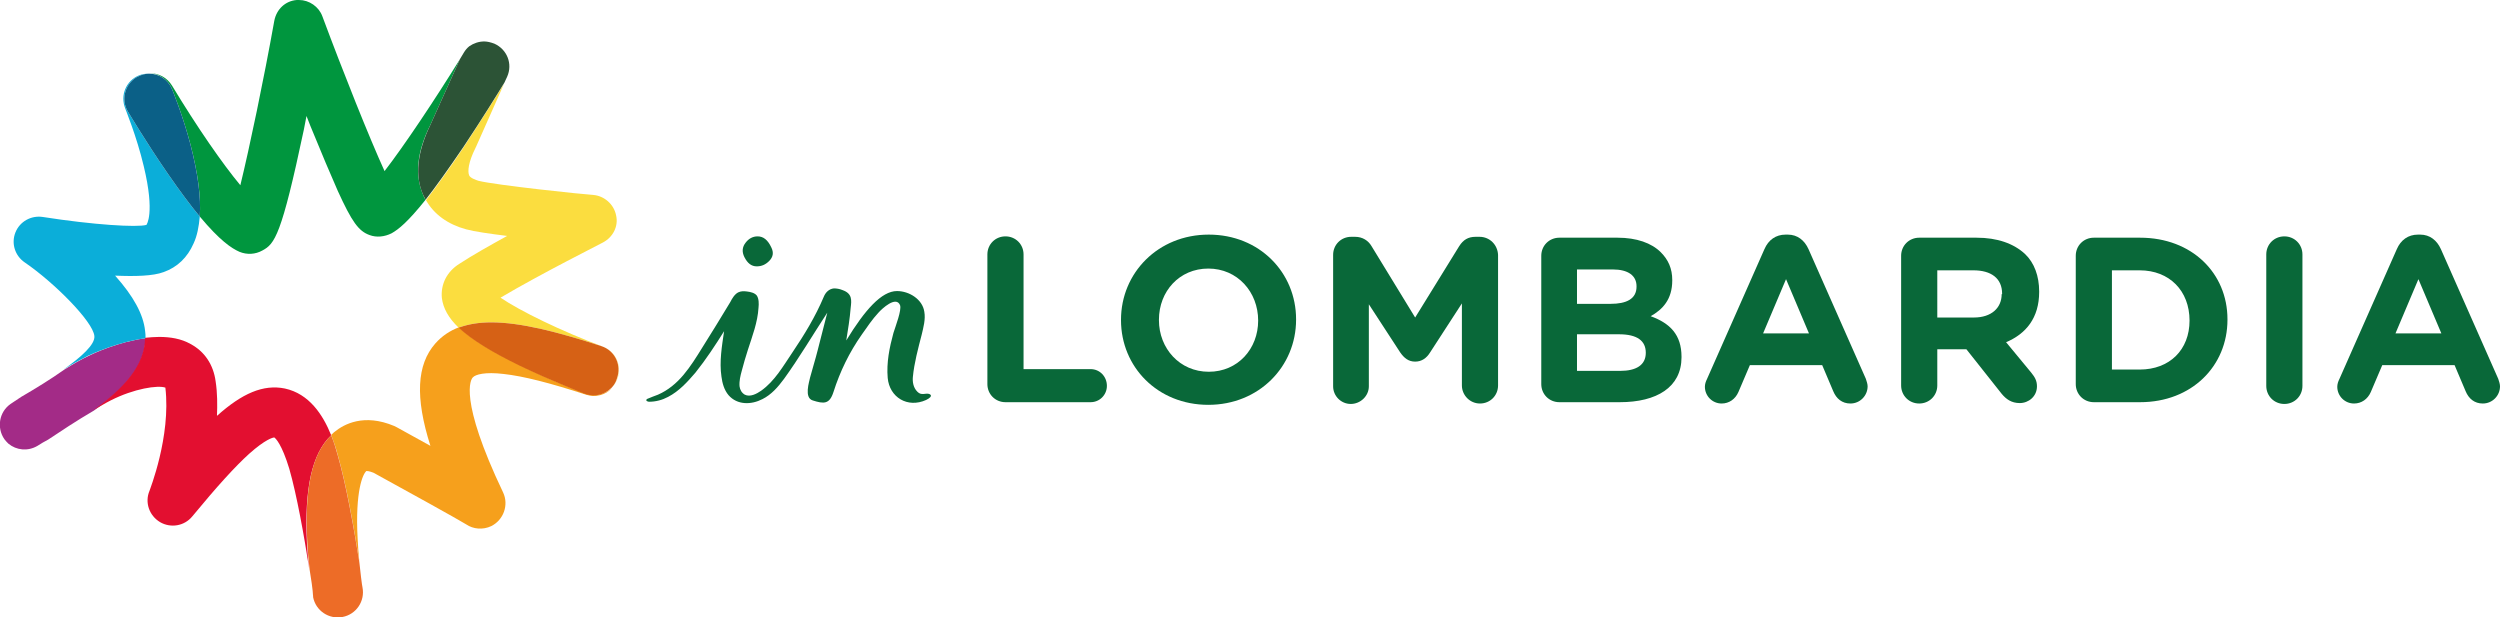
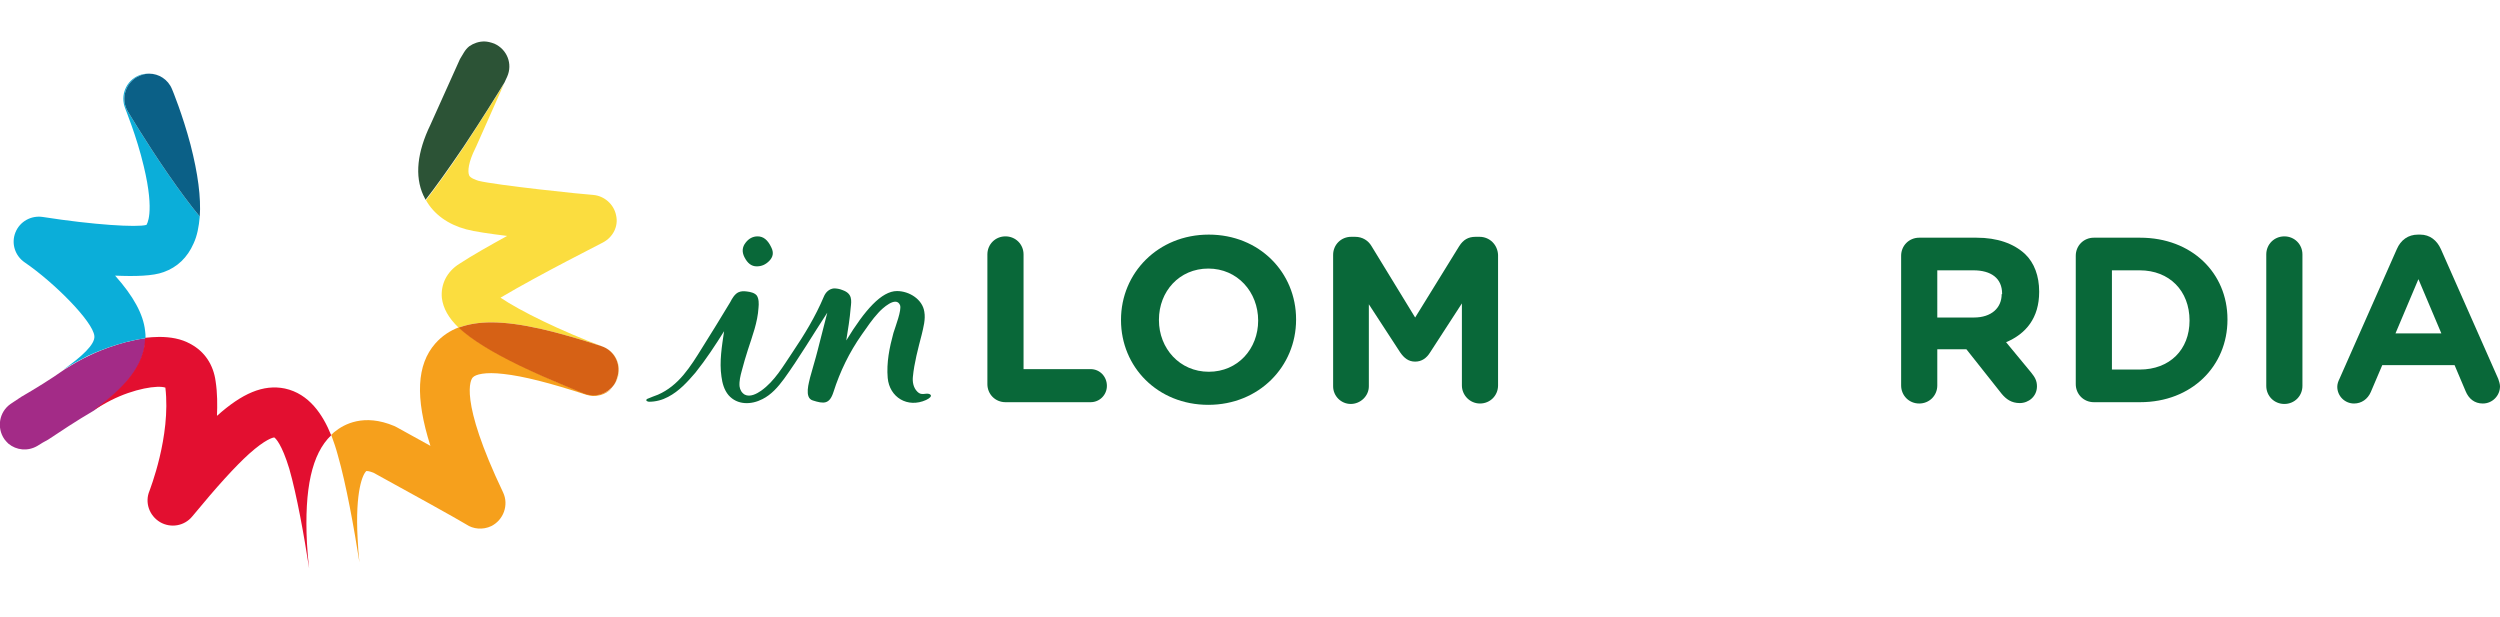
<svg xmlns="http://www.w3.org/2000/svg" version="1.1" id="Livello_1" x="0px" y="0px" viewBox="0 0 566.9 140" style="enable-background:new 0 0 566.9 140;" xml:space="preserve">
  <style type="text/css">
	.st0{fill:#A32B87;}
	.st1{fill:#F6A01C;}
	.st2{fill:#E30F30;}
	.st3{fill:#ED6C27;}
	.st4{fill:#FBDD3F;}
	.st5{fill:#D66115;}
	.st6{fill:#0BAED9;}
	.st7{fill:#00963E;}
	.st8{fill:#2C5336;}
	.st9{fill:#0B6087;}
	.st10{fill:#096839;}
</style>
  <g>
    <g>
      <g>
        <g>
          <path class="st0" d="M1,99.6c0.3,0.4,0.6,0.7,0.9,1c1.8,1.5,4.4,1.8,6.6,0.5c0.8-0.5,1.6-1,2.4-1.4c2.4-1.6,6.6-4.4,10.4-6.6      c6.8-4.9,11.6-9.9,11.7-16.4c-6.2,0.8-11.9,3.5-12.9,4c-1.7,0.8-3.6,1.9-5.5,3.1C11.5,86,7.9,88.2,4.8,90      c-1.4,0.9-2.2,1.5-2.4,1.6C-0.2,93.4-0.8,97,1,99.6z" />
          <path class="st1" d="M132.7,89.2c-0.3-0.1-7.4-2.8-14.6-6.3c-6.6-3.2-11.2-6-14-8.7c-2.1,0.8-3.9,2-5.4,3.7      c-4.2,4.8-4.6,12.2-1.1,23.2c-4.2-2.3-7.6-4.2-7.6-4.2c-0.2-0.1-0.4-0.2-0.6-0.3c-6.9-2.9-11.4-0.4-13.5,1.3      c-0.3,0.2-0.5,0.5-0.8,0.7c0.6,1.6,1.1,3.1,1.5,4.6c1.9,6.6,3.7,16.6,4.9,24.3c-0.2-1.7-0.3-3.5-0.4-5.3      c-0.6-10.9,1.2-14.8,2-15.4c0.1,0,0.6,0,1.6,0.4c7.5,4.1,19.4,10.7,21,11.7c1.6,1.1,3.8,1.3,5.7,0.4c2.8-1.4,4-4.8,2.7-7.6      c-10.2-21.4-7.3-25.7-6.9-26.1c0.6-0.7,2.8-1.3,7-0.8c4.5,0.5,10.4,2,18.7,4.7c2.1,0.7,4.4,0.1,5.9-1.5      C137.2,89.4,134.8,90,132.7,89.2z" />
          <path class="st2" d="M75.1,98.7c-1.9-4.7-5-9.4-10.5-10.6c-4.9-1-9.7,1.1-15.4,6.2c0.1-2.5,0.1-5.2-0.3-7.8      c-0.5-3.8-2.5-6.8-5.7-8.5c-2.1-1.2-4.6-1.6-7.1-1.6c-1.1,0-2.1,0.1-3.2,0.2C32.8,83,28,88.1,21.2,93c1.4-0.8,2.7-1.6,3.9-2.2      c5.3-2.7,10.7-3.5,12.4-2.9c1.3,11.1-3.6,23.3-3.6,23.4c-1.1,2.6-0.1,5.6,2.4,7.1c2.4,1.4,5.5,0.9,7.3-1.3      c5.7-6.9,9.7-11.3,12.9-14.2c3.7-3.3,5.4-3.7,5.7-3.7c0.3,0.2,1.7,1.5,3.4,7.1c1.7,5.9,3.4,15.4,4.5,22.6      c-0.2-1.8-0.4-3.8-0.5-5.8C69,110.8,70.7,102.9,75.1,98.7z" />
-           <path class="st3" d="M75.1,98.7c-4.4,4.2-6.1,12.1-5.4,24.6c0.1,2,0.3,4,0.5,5.8c0.9,5.5,0.7,5.5,0.8,6.1c0,0.1,0,0.2,0,0.2      c0.6,3.1,3.6,5.1,6.7,4.5s5.1-3.6,4.5-6.7c0-0.1-0.1,0-0.7-5.6c-1.2-7.6-3-17.7-4.9-24.3C76.2,101.8,75.7,100.2,75.1,98.7z" />
          <path class="st4" d="M96.6,45.4c1.8,3.2,5,5.5,9.1,6.6c1.8,0.5,5.3,1,9.3,1.5c-4,2.2-7.9,4.4-10.8,6.3c-2.9,1.8-4.3,4.7-4,7.8      c0.3,2.3,1.5,4.5,3.8,6.7c2.2-0.8,4.6-1.2,7.4-1.2c6.7,0,15.2,2.2,25,5.4c3,1,4.6,4.2,3.6,7.2c-0.2,0.7-0.6,1.4-1.1,2      c0.5-0.5,0.8-1.1,1.1-1.8c1.1-3-0.4-6.2-3.3-7.3c-9.4-3.5-18.8-8.1-23.2-11.1c9.1-5.4,23.1-12.4,23.2-12.5      c2.3-1.2,3.6-3.7,3-6.2c-0.5-2.5-2.7-4.4-5.2-4.6c-2-0.1-22-2.2-26-3.2c-0.6-0.2-1.8-0.6-2.1-1.2c-0.4-0.9-0.2-3,1.4-6.2      c0-0.1,0.1-0.2,0.1-0.2l6.4-14.4c-1.4,2.3-5.1,8.2-9.3,14.6C101.6,38.7,98.8,42.5,96.6,45.4z" />
          <path class="st5" d="M136.4,78.5c-9.8-3.2-18.3-5.4-25-5.4c-2.8,0-5.2,0.4-7.4,1.2c2.9,2.7,7.4,5.5,14,8.7      c7.3,3.5,14.4,6.2,14.6,6.3c2.2,0.8,4.5,0.2,6-1.3c0.1-0.1,0.1-0.1,0.2-0.2l0,0c0.5-0.6,0.9-1.2,1.1-2      C141,82.7,139.4,79.5,136.4,78.5z" />
          <path class="st6" d="M33,76.7c0-0.6,0-1.1-0.1-1.7c-0.4-3.7-2.6-7.8-6.8-12.5c4.5,0.2,8.6,0.1,11-0.8c3.1-1.1,5.4-3.3,6.8-6.5      c0.8-1.7,1.2-3.8,1.4-6.1c-2-2.4-4.4-5.6-7.3-9.8c-4.9-7.1-8.8-13.7-9-14c-1.6-2.7-0.7-6.2,2-7.8c0.9-0.5,1.8-0.8,2.8-0.8      c0,0,0,0-0.1,0c-0.7,0-1.5,0.1-2.2,0.4c-2.9,1.2-4.3,4.5-3.1,7.5c0,0.1,2.6,6.3,4.2,13.1C35.2,48.5,33.2,51,33.2,51      c-2.1,0.6-12,0-23.5-1.8c-2.6-0.4-5.2,1-6.2,3.5S3.4,58,5.6,59.5c6.6,4.5,15.5,13.4,15.8,16.7c0.2,1.9-2.9,4.7-7,7.6      c1.9-1.2,3.8-2.2,5.5-3.1C21,80.2,26.8,77.5,33,76.7z" />
-           <path class="st7" d="M39,20.2c0.1,0.2,2.4,5.8,4.2,12.6c1.7,6.6,2.4,11.9,2.1,16.3c4.6,5.5,7.2,7.2,9,8c1.7,0.7,3.6,0.6,5.2-0.3      c2.8-1.5,4.3-3.3,9.4-27.4c0.2-1,0.4-2,0.6-3.1c0.3,0.8,0.6,1.5,0.9,2.3c2.5,6.1,4.6,11.1,6.2,14.7c3.2,7,4.7,9.1,7.2,10      c1.6,0.6,3.4,0.4,5-0.4c1.6-0.9,3.7-2.6,7.7-7.6c-0.2-0.3-0.4-0.7-0.5-1c-2-4.5-1.5-9.8,1.6-16l6.7-14.9      c-5.8,9.4-12.7,19.7-17.1,25.4c-3.5-7.7-9.3-22.2-14.1-35.1c-0.8-2.2-3-3.7-5.3-3.7c-0.2,0-0.3,0-0.5,0      c-2.6,0.2-4.6,2.1-5.1,4.7c-2.4,13.4-5.6,28.7-7.7,37.3c-4-4.8-9.7-13-15.5-22.6c-1.1-1.8-3-2.8-5-2.8C36,16.7,38.1,18,39,20.2z      " />
          <path class="st8" d="M96,44.3c0.2,0.3,0.3,0.7,0.5,1c2.2-2.8,5-6.7,8.6-12c4.2-6.3,7.9-12.3,9.3-14.6l0.6-1.3      c1.3-2.9,0-6.2-2.9-7.5c-0.8-0.3-1.6-0.5-2.3-0.5c-1.2,0-2.4,0.4-3.4,1.1c-0.5,0.4-0.9,0.9-1.2,1.4s-0.6,1-0.9,1.5l-6.7,14.9      C94.6,34.5,94,39.9,96,44.3z" />
          <path class="st9" d="M31,17.5c-2.7,1.6-3.6,5.1-2,7.8c0.2,0.3,4.1,6.9,9,14c2.9,4.2,5.3,7.4,7.3,9.8c0.3-4.3-0.4-9.7-2.1-16.3      C41.4,26,39.1,20.4,39,20.2c-0.9-2.2-3-3.5-5.2-3.5C32.9,16.7,31.9,17,31,17.5z" />
        </g>
      </g>
    </g>
    <g>
      <g>
        <path class="st10" d="M247.3,83.7h-15.2v-26c0-2.3-1.8-4.1-4.1-4.1c-2.3,0-4.1,1.8-4.1,4.1v29.4c0,2.3,1.8,4.1,4.1,4.1h19.3     c2.1,0,3.7-1.7,3.7-3.7C251,85.4,249.4,83.7,247.3,83.7z" />
        <path class="st10" d="M274.1,53.2c-11.5,0-19.9,8.7-19.9,19.3v0.1c0,10.6,8.3,19.2,19.8,19.2s19.9-8.7,19.9-19.3v-0.1     C293.9,61.8,285.6,53.2,274.1,53.2z M285.3,72.7c0,6.4-4.6,11.6-11.2,11.6s-11.3-5.3-11.3-11.7v-0.1c0-6.4,4.6-11.6,11.2-11.6     S285.3,66.2,285.3,72.7L285.3,72.7z" />
        <path class="st10" d="M335.5,53.7h-0.9c-1.7,0-2.8,0.7-3.7,2.1l-10,16.2L311,55.8c-0.7-1.2-2-2.1-3.7-2.1h-0.9     c-2.3,0-4.1,1.8-4.1,4.1v29.8c0,2.2,1.8,4,4,4s4.1-1.8,4.1-4V69l7.1,10.9c0.9,1.3,1.9,2.1,3.4,2.1s2.6-0.8,3.4-2.1l7.2-11.1v18.6     c0,2.2,1.8,4.1,4.1,4.1c2.3,0,4.1-1.8,4.1-4.1V57.8C339.6,55.5,337.8,53.7,335.5,53.7z" />
-         <path class="st10" d="M374.3,71.7c2.7-1.5,4.9-3.8,4.9-8.1v-0.1c0-2.6-0.9-4.6-2.6-6.3c-2.1-2.1-5.5-3.3-9.8-3.3h-13.2     c-2.3,0-4.1,1.8-4.1,4.1v29.1c0,2.3,1.8,4.1,4.1,4.1h13.7c8.4,0,14-3.4,14-10.2v-0.1C381.3,75.9,378.7,73.3,374.3,71.7z      M357.6,61.1h8.1c3.5,0,5.4,1.4,5.4,3.8V65c0,2.8-2.3,3.9-5.9,3.9h-7.6V61.1z M373.2,80c0,2.8-2.2,4.1-5.8,4.1h-9.8v-8.3h9.5     C371.3,75.8,373.2,77.3,373.2,80L373.2,80L373.2,80z" />
-         <path class="st10" d="M410.1,56.5c-0.9-2-2.5-3.3-4.7-3.3h-0.5c-2.2,0-3.9,1.2-4.8,3.3l-13,29.4c-0.3,0.6-0.5,1.2-0.5,1.8     c0,2.1,1.7,3.8,3.8,3.8c1.7,0,3.1-1,3.8-2.6l2.6-6.1h16.4l2.5,5.9c0.7,1.7,2,2.8,3.9,2.8c2.2,0,3.9-1.8,3.9-3.9     c0-0.5-0.2-1.1-0.4-1.7L410.1,56.5z M399.8,75.6l5.2-12.3l5.2,12.3H399.8z" />
        <path class="st10" d="M448.2,53.9h-13c-2.3,0-4.1,1.8-4.1,4.1v29.4c0,2.3,1.8,4.1,4.1,4.1c2.3,0,4.1-1.8,4.1-4.1v-8.2h6.6l8,10.1     c1,1.2,2.2,2.1,4.1,2.1c2,0,3.9-1.5,3.9-3.8c0-1.3-0.5-2.1-1.3-3.1l-5.7-6.9c4.5-1.9,7.5-5.5,7.5-11.4v-0.1     c0-3.5-1.1-6.5-3.2-8.5C456.6,55.2,452.9,53.9,448.2,53.9z M453.9,66.7c0,3.1-2.3,5.3-6.3,5.3h-8.3V61.3h8.2c4,0,6.5,1.8,6.5,5.3     v0.1H453.9z" />
        <path class="st10" d="M485.3,53.9h-10.5c-2.3,0-4.1,1.8-4.1,4.1v29.1c0,2.3,1.8,4.1,4.1,4.1h10.5c11.7,0,19.8-8.2,19.8-18.7v-0.1     C505.1,61.9,497,53.9,485.3,53.9z M496.5,72.7c0,6.6-4.5,11.1-11.3,11.1h-6.3V61.3h6.3C491.9,61.3,496.5,65.9,496.5,72.7     L496.5,72.7z" />
        <path class="st10" d="M518,53.6c-2.3,0-4.1,1.8-4.1,4.1v29.8c0,2.3,1.8,4.1,4.1,4.1s4.1-1.8,4.1-4.1V57.7     C522.1,55.4,520.3,53.6,518,53.6z" />
        <path class="st10" d="M566.5,85.9l-13-29.4c-0.9-2-2.5-3.3-4.7-3.3h-0.5c-2.2,0-3.9,1.2-4.8,3.3l-13,29.4     c-0.3,0.6-0.5,1.2-0.5,1.8c0,2.1,1.7,3.8,3.8,3.8c1.7,0,3.1-1,3.8-2.6l2.6-6.1h16.4l2.5,5.9c0.7,1.7,2,2.8,3.9,2.8     c2.2,0,3.9-1.8,3.9-3.9C566.9,87.1,566.7,86.5,566.5,85.9z M543.2,75.6l5.2-12.3l5.2,12.3H543.2z" />
      </g>
      <g>
        <path class="st10" d="M171.6,60.4c1.1,0,2-0.4,2.8-1.2c0.9-0.9,1.1-1.9,0.5-3.1c-0.8-1.7-1.8-2.5-3.1-2.5c-1.1,0-2,0.5-2.7,1.4     c-0.8,1-0.9,2.1-0.3,3.3C169.5,59.7,170.4,60.4,171.6,60.4z" />
        <path class="st10" d="M209.8,89.3c-0.7,0.1-1.2,0.1-1.8-0.5c-0.9-0.9-1.1-2.2-1-3.3c0.3-3.2,1.2-6.5,2-9.6     c0.4-1.7,0.9-3.5,0.6-5.2c-0.4-2.8-3.4-4.7-6.2-4.7c-3.5,0-7.3,4.3-11.5,11.2c0.4-2.5,0.8-4.9,1-7.4c0.2-1.7,0.4-3.2-1.8-4     c-0.7-0.3-1.4-0.4-2-0.4c-1.1,0.1-1.9,0.9-2.3,1.9c-1.9,4.5-4.4,8.6-7.1,12.6c-2.1,3.1-4,6.5-7.1,8.7c-1,0.7-2.5,1.5-3.7,0.9     c-0.7-0.4-1.1-1.1-1.2-1.9c-0.1-1.2,0.2-2.4,0.5-3.5c0.4-1.6,0.9-3.2,1.4-4.8c1-3.1,2.2-6.2,2.4-9.5c0.1-0.9,0.1-2.1-0.4-2.8     c-0.5-0.6-1.4-0.8-2.2-0.9c-0.7-0.1-1.4-0.1-2,0.2c-0.8,0.4-1.4,1.4-1.8,2.2c-2.1,3.5-4.2,6.9-6.4,10.4c-1.3,2.1-2.6,4.2-4.2,6.1     c-1.6,1.9-3.5,3.5-5.8,4.5c-0.8,0.3-1.6,0.6-2.3,0.9c-0.1,0-0.2,0.1-0.3,0.2c-0.2,0.3,0.3,0.5,0.6,0.5c1.5,0,3-0.4,4.3-1.1     c2.5-1.3,4.4-3.4,6.2-5.5c2.4-3,4.5-6.2,6.5-9.4c-0.5,3.4-1.1,6.9-0.6,10.3c0.2,1.5,0.6,3,1.6,4.2c2,2.3,5.2,2.2,7.7,0.9     c2-1,3.5-2.7,4.9-4.6c3.4-4.7,6.6-10.1,9.8-15l-2.2,8.6c-0.5,2-1.2,4.2-1.7,6.1c-0.2,1-1.4,4.6,0.6,5.2c2.5,0.8,3.8,0.9,4.7-1.9     c1.5-4.7,3.6-9,6.4-13c1.2-1.7,2.4-3.5,3.8-5c0.8-0.9,4-3.9,4.9-1.7c0.4,1.1-1,4.7-1.5,6.3c-0.9,3.3-1.6,6.7-1.3,10.2     c0.4,4.4,4.5,6.9,8.7,5C211.9,89.8,211,89.1,209.8,89.3z" />
      </g>
    </g>
  </g>
</svg>